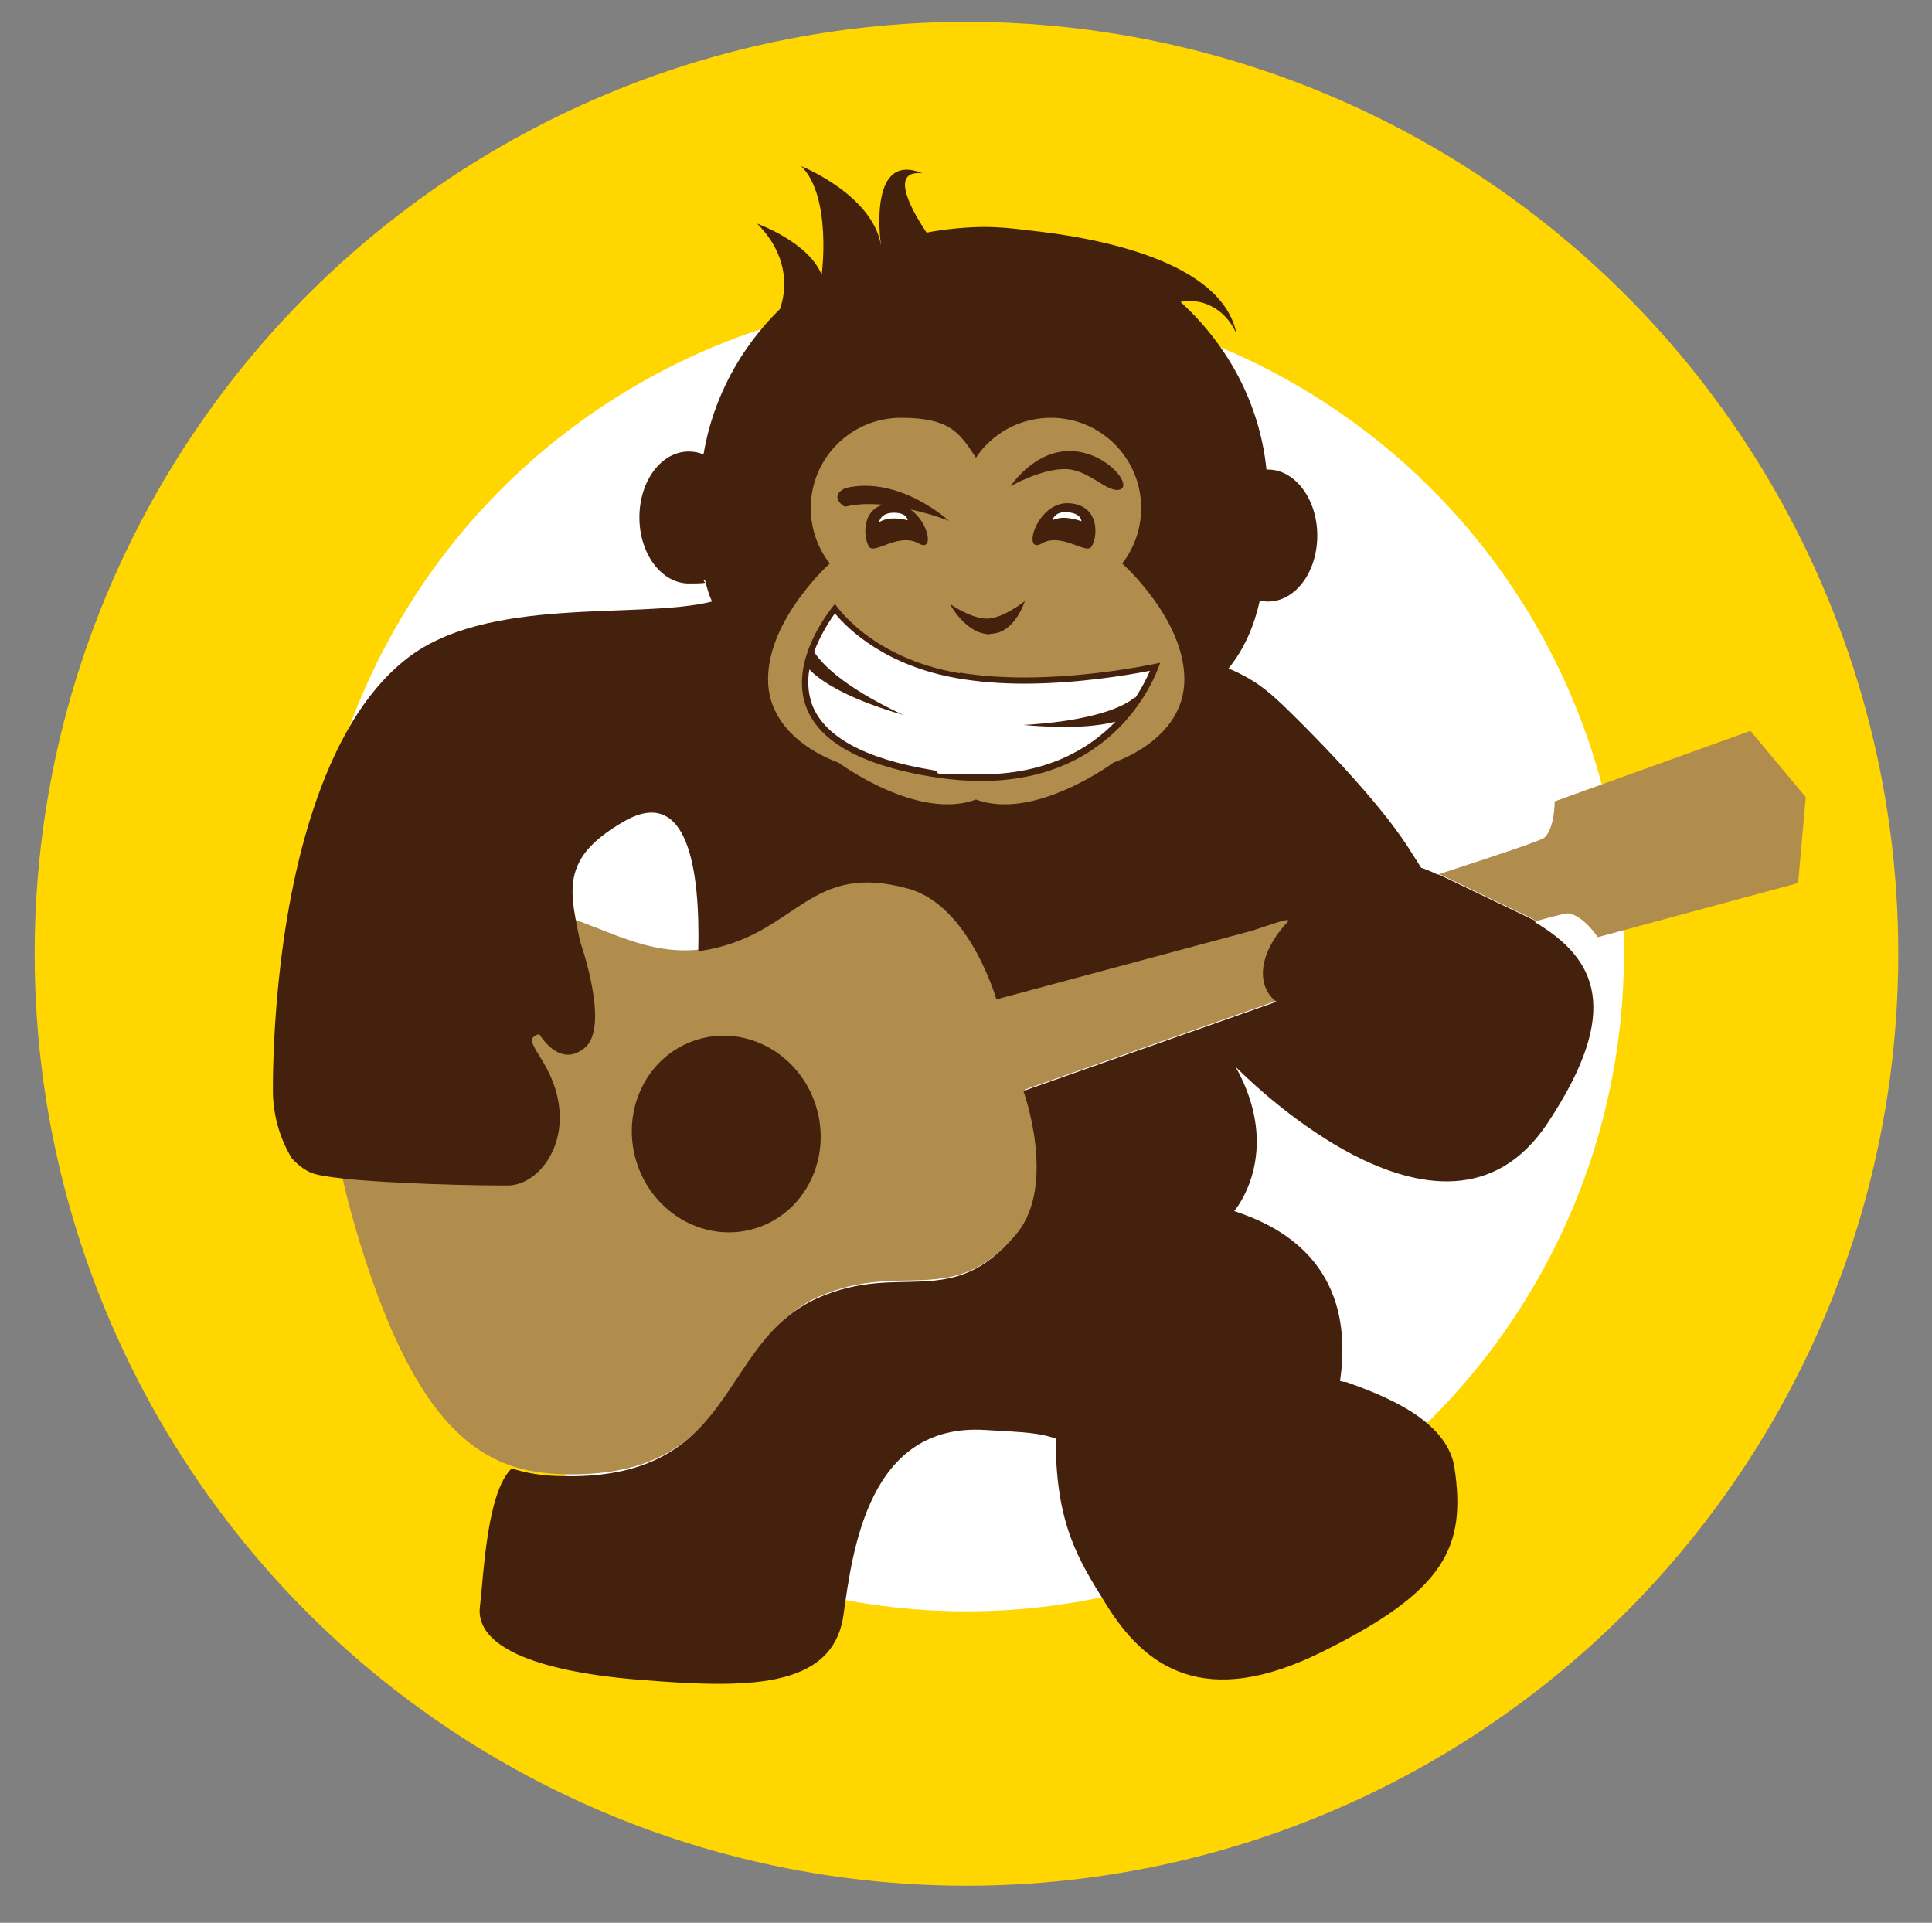
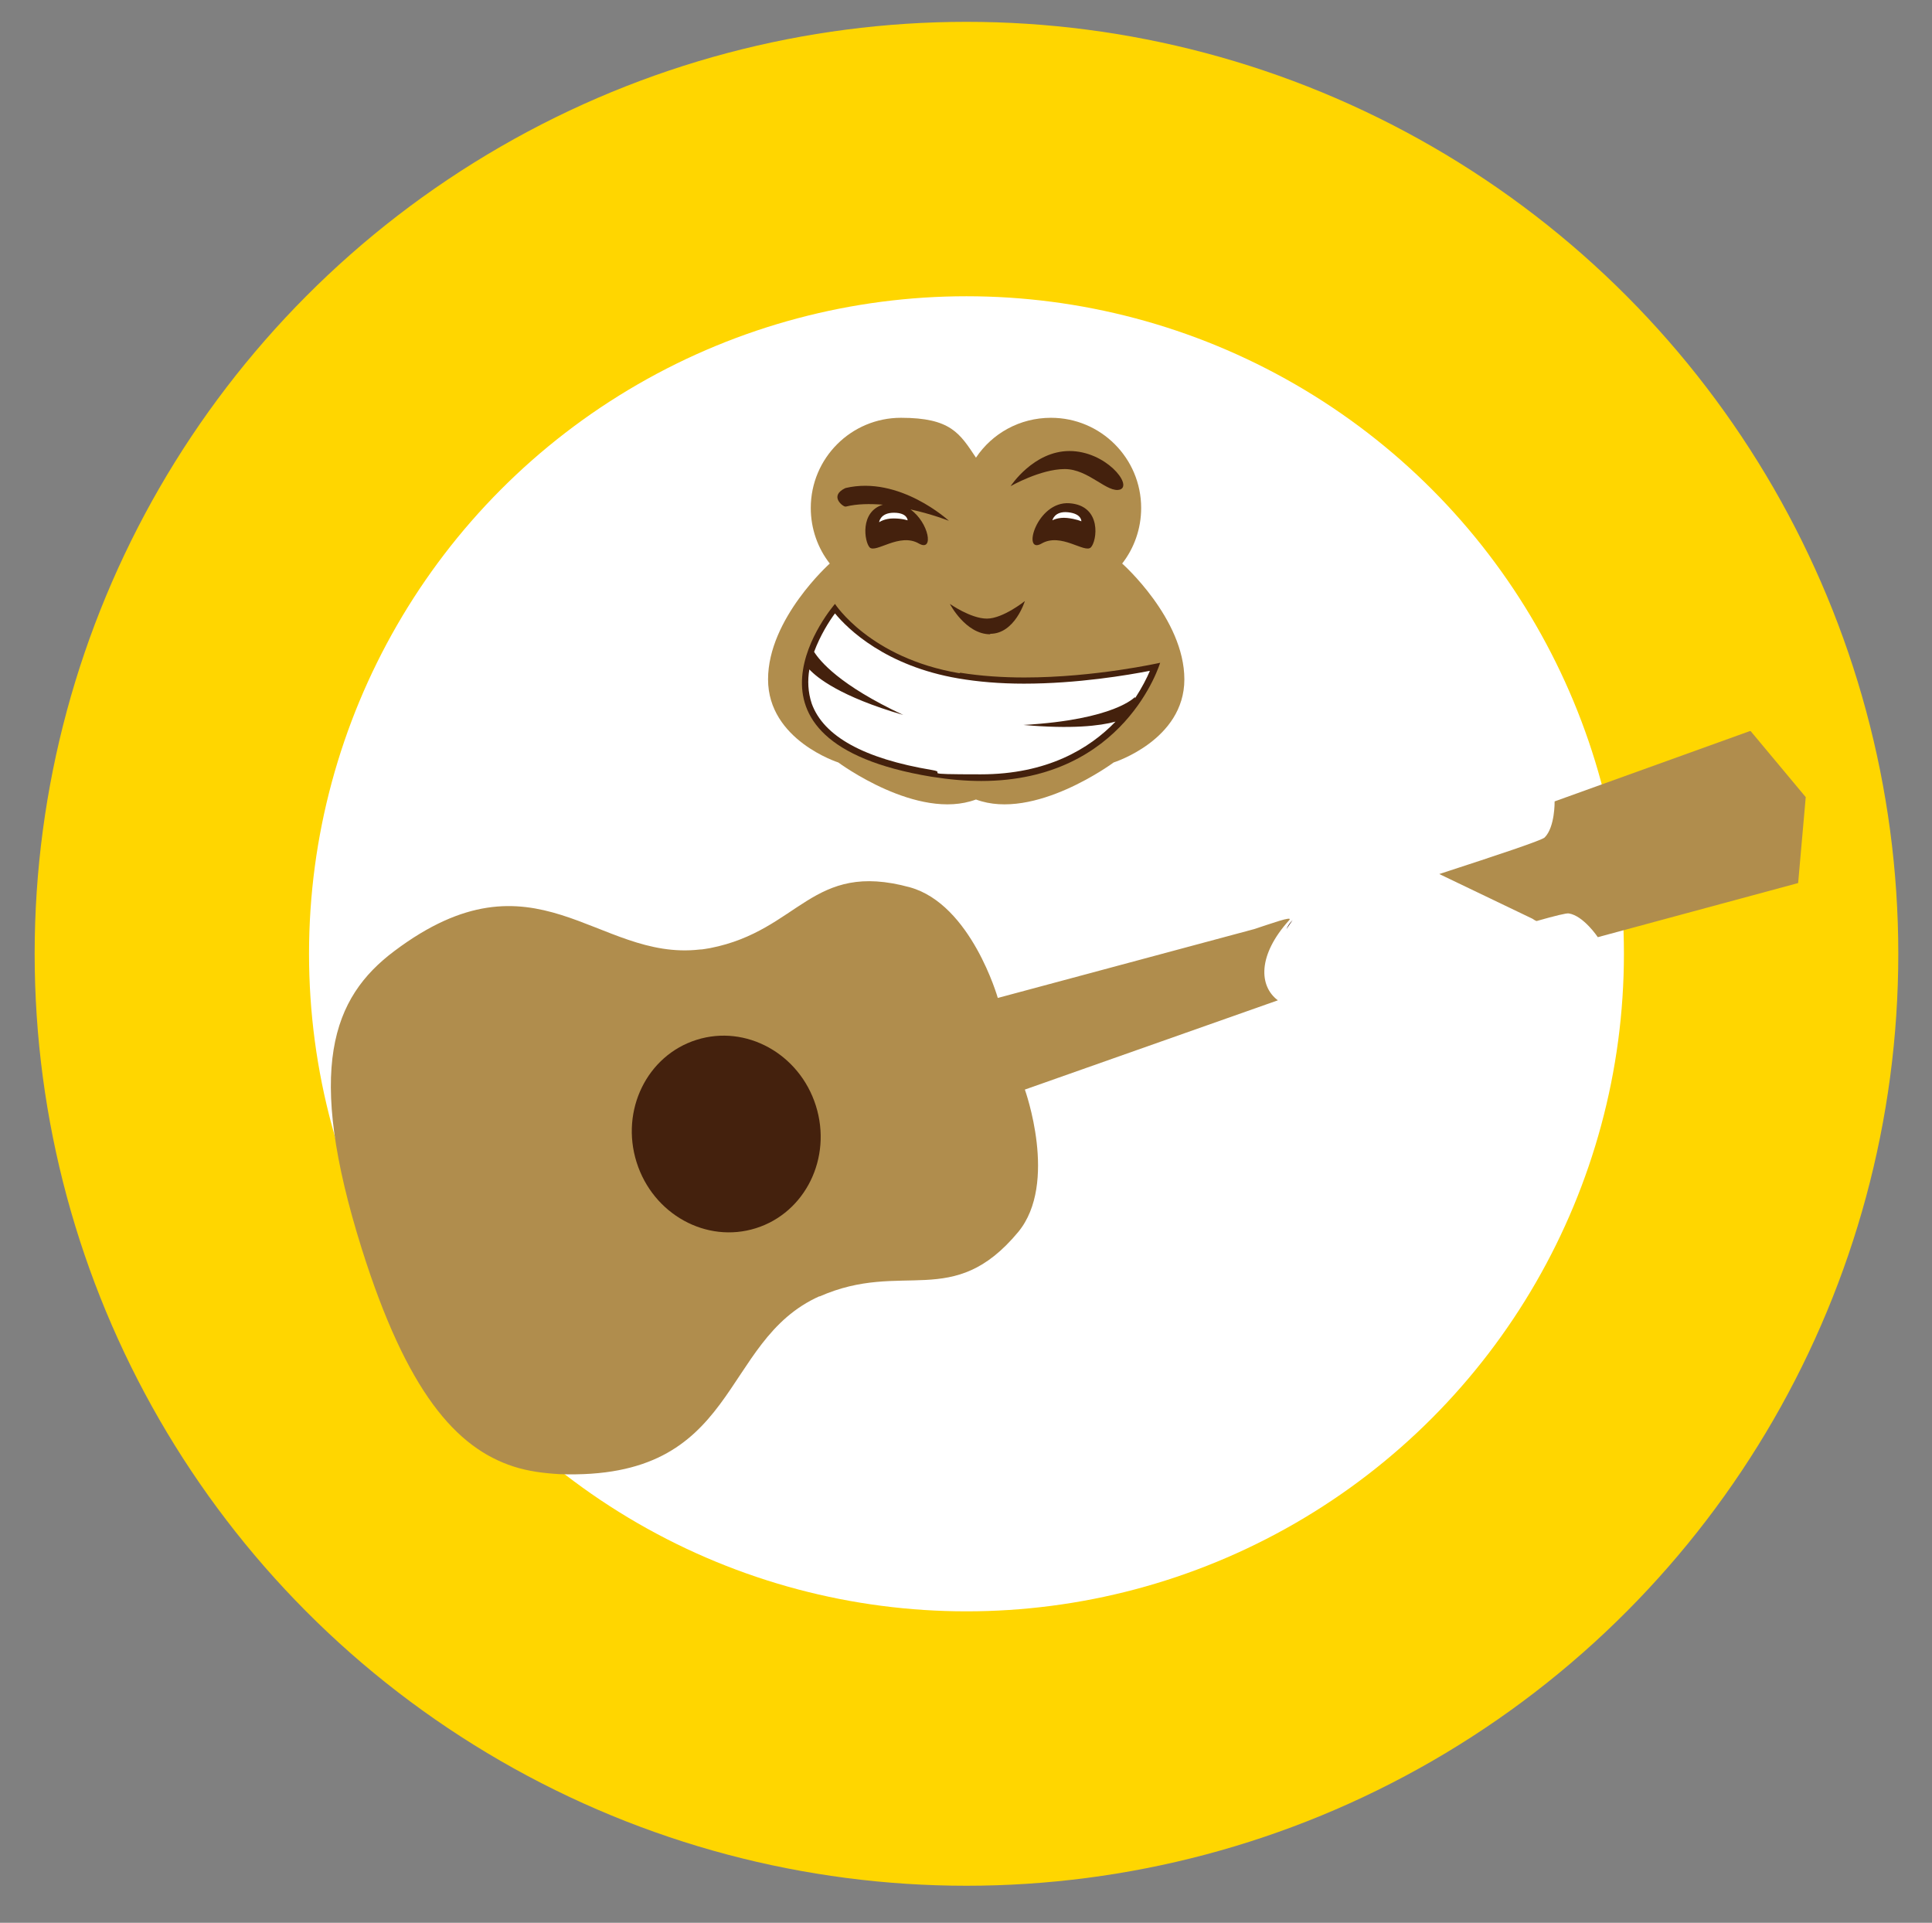
<svg xmlns="http://www.w3.org/2000/svg" xmlns:ns1="http://www.inkscape.org/namespaces/inkscape" xmlns:ns2="http://sodipodi.sourceforge.net/DTD/sodipodi-0.dtd" version="1.1" viewBox="0 0 407 405">
  <rect x="0" y="0" width="407" height="405" fill="#808080" stroke="none" />
  <defs>
    <style>
      .st0 {
        fill: #b08d4d;
      }

      .st1 {
        fill: #44210d;
      }

      .st2 {
        fill: #fff;
      }

      .st3 {
        fill: #ffd600;
      }
    </style>
  </defs>
  <g id="svg4503" ns1:export-filename="/Users/johnking/Dropbox/Logo Art/Raw Logo Art/Canada Logo.png" ns1:export-xdpi="300" ns1:export-ydpi="300">
    <ns2:namedview id="base" bordercolor="#666666" borderopacity="1.0" ns1:current-layer="layer1" ns1:cx="340.02884" ns1:cy="469.03808" ns1:document-rotation="0" ns1:document-units="px" ns1:pageopacity="0.0" ns1:pageshadow="2" ns1:window-height="1027" ns1:window-maximized="1" ns1:window-width="1920" ns1:window-x="0" ns1:window-y="25" ns1:zoom="0.41860169" pagecolor="#ffffff" showgrid="false" />
    <g id="layer1" ns1:groupmode="layer" ns1:label="Layer 1">
      <g id="g5283">
        <circle id="path5313" class="st3" cx="203.6" cy="200.9" r="196.3" />
        <circle id="circle77" class="st2" cx="203.6" cy="200.9" r="138.5" />
        <path id="path81" class="st1" d="M271,195.7l1.3-1.9c-.6.6-1,1.2-1.3,1.9Z" ns1:connector-curvature="0" />
        <path id="path85" class="st0" d="M368.6,154l-41.1,14.8s.1,5.4-2.1,7.6c-.6.6-9.6,3.6-22.2,7.7l19.6,9.4c.3.2.6.4.9.5,3.9-1.1,6.3-1.7,6.8-1.6,3.1.5,6.1,5,6.1,5l42.2-11.4,1.6-18.1-11.6-13.9Z" ns1:connector-curvature="0" />
        <g id="g89">
          <path id="path91" class="st0" d="M172.6,273.1c17.6-7.8,28.1,3,41.9-13.6,8.5-10.3,1.4-30,1.4-30l53.3-18.8c-4-3-4.3-9.5,2.4-16.9.9-1-4,.8-7.4,1.9l-54,14.5s-5.6-19.7-18.5-23.3c-20.8-5.7-23.2,9.1-42.1,12.8-.8.1-1.5.3-2.2.3-21.7,2.5-34.6-22-64.3.3-13.1,9.8-18.8,24.8-6.9,62.7,9.5,30.2,19.9,42,32,45.9,3.1,1,6.3,1.4,9.6,1.6,38.4,1.4,33.5-28,54.9-37.5h0Z" ns1:connector-curvature="0" />
        </g>
-         <path id="path129" class="st1" d="M323.6,194.1c-.3-.2-.6-.4-.9-.5l-19.6-9.4h-.3c-1.6-.8-2.7-1.2-3.4-1.4h0l-2.8-4.4c-2.9-4.5-9.1-12.6-22-25.6-6.5-6.5-9.2-9.2-15.8-12,3.4-4.2,5.4-9,6.6-14.3.6.1,1.1.2,1.7.2,5.8,0,10.4-6.2,10.4-13.9s-4.7-13.9-10.4-13.9-.2,0-.3,0c-1.4-13.8-8.1-26.2-18.1-35.3,5.5-1.1,10.1,2.5,11.8,6.8-3-15.5-29.5-20.4-44-21.9-3-.4-6.1-.7-9.2-.7s-8.2.4-12.1,1.2c-2.4-3.6-8.4-13.3-.9-12.5-11.1-4.6-9,13.1-8.7,15.2-1.8-10.7-16.8-16.7-16.8-16.7,6.5,6.5,4.3,22.9,4.3,22.9-2.7-6.9-13.6-10.8-13.6-10.8,8.8,8.8,4.8,17.9,4.8,17.9h.1c-8.4,8.2-14.2,18.8-16.2,30.7-1-.4-2-.6-3.1-.6-5.8,0-10.4,6.2-10.4,13.9s4.7,13.9,10.4,13.9,2.3-.3,3.4-.8c.4,1.6.8,3.1,1.5,4.6-15.5,3.9-47.9-1.5-64.9,12.5-9.7,7.9-15.9,20.7-20,34.1-8.1,26.6-7.6,56.1-7.6,57.3.2,4.9,1.6,9.5,4,13.4,1.1,1.2,2.4,2.3,4,3,4.7,2,31.3,2.7,39.9,2.7,0,0,1.4,0,1.7,0,5.8-.1,12.1-7.4,10.6-17.2-1.5-9.8-8.7-13.4-4.1-14.7,0,0,4.2,7.4,9.6,2.9,5.4-4.5-1-22.4-1-22.4-1.3-6.4-2.5-11.3-.6-15.8,1.3-3.2,4.2-6.2,9.7-9.4,13.7-8,16.2,10.3,15.8,27.2.7,0,1.5-.2,2.2-.3,18.9-3.7,21.3-18.6,42.1-12.8,12.9,3.6,18.5,23.3,18.5,23.3l54-14.5c3.4-1.1,8.2-2.9,7.4-1.9-6.7,7.3-6.4,13.9-2.4,16.9l-53.3,18.8s7.1,19.7-1.4,30c-13.8,16.6-24.3,5.8-41.9,13.6-21.5,9.5-16.5,38.9-54.9,37.5-3.3-.1-6.5-.6-9.6-1.6-5.3,5-5.9,22.7-6.7,29.1-1,8.2,11.2,13.6,33.4,15.4,22.2,1.8,41,2.3,43.2-13.7,1.9-13.6,5.3-40.4,29.8-38.9,8.8.5,11.3.6,14.9,1.8,0,18,4.7,25.4,10.6,34.9,8.1,13.1,20.6,22.6,46,9.8,25.5-12.7,29.9-21.9,27.4-38.6-1.6-10.2-15.3-15.3-22.8-18-.4,0-.9-.1-1.3-.2h0c1.5-10.5,1-28.3-22.3-35.8,0,0,10.5-12.1.3-30.4,0,0,43.6,45.2,65.7,11.9,15.8-23.8,10.3-34.7-2.7-42.4h0Z" ns1:connector-curvature="0" />
        <ellipse id="ellipse131" class="st1" cx="152.9" cy="239" rx="19.8" ry="20.8" transform="translate(-64.7 56.9) rotate(-17.5)" />
        <g id="g133">
          <g id="g136">
            <path id="path138" class="st0" d="M236.4,118.7s13.1,11.6,13.1,24.4-14.9,17.5-14.9,17.5c0,0-16.7,12.4-29,7.8-12.3,4.6-29-7.8-29-7.8,0,0-14.8-4.7-14.8-17.5s13-24.4,13-24.4c-2.5-3.2-4-7.3-4-11.7,0-10.5,8.5-19,19-19s12.4,3.3,15.8,8.4c3.4-5.1,9.2-8.4,15.8-8.4,10.5,0,19,8.5,19,19,0,4.4-1.5,8.5-4,11.7h0Z" ns1:connector-curvature="0" />
          </g>
          <path id="path140" class="st1" d="M208.6,133.5c5.2,0,7.3-6.9,7.3-6.9,0,0-4.6,3.7-8,3.7s-7.8-3.1-7.8-3.1c0,0,3.3,6.4,8.5,6.4Z" ns1:connector-curvature="0" />
          <g id="g142">
            <path id="path144" class="st1" d="M202.1,141.8c-18.9-3.2-26.2-14.6-26.2-14.6,0,0-25.2,28.9,20.3,36.4,3.8.6,7.2.9,10.5.9,30.3,0,37.7-24.9,37.7-24.9,0,0-13.7,3.1-28.6,3.1-4.5,0-9.2-.3-13.5-1h0Z" ns1:connector-curvature="0" />
            <g id="g147">
              <path id="path149" class="st2" d="M242.2,141.4c-.6,1.4-1.6,3.4-3.1,5.7v-.3s-4.2,4.8-23.5,5.9c10.1.9,16.1.2,19.4-.7-5.5,5.7-14.4,11.1-28.4,11.1s-6.7-.3-10.2-.9c-14.4-2.4-22.9-7.1-25.4-14-.8-2.4-.9-4.9-.5-7.2,1.6,1.7,6.4,5.7,19.8,9.6-13.5-6.3-17.6-11.4-18.8-13.3,1.3-3.5,3.2-6.5,4.4-8.1,2.7,3.3,10.7,11.1,26,13.7,4.1.7,8.7,1.1,13.8,1.1,11.3,0,21.9-1.8,26.5-2.7h0Z" ns1:connector-curvature="0" />
            </g>
          </g>
          <g id="g151">
            <g id="g153">
              <path id="path155" class="st1" d="M219.4,114.5c4.1-2.4,9.1,2.1,10.4.8,1.3-1.3,2.4-8.8-4.5-9.3-6.9-.5-10.1,10.9-5.9,8.5h0Z" ns1:connector-curvature="0" />
              <path id="path157" class="st1" d="M236,103.1c2.6-1-3.1-8.1-10.7-8.1s-12.4,7.4-12.4,7.4c0,0,6.3-3.6,11.4-3.6s9,5.2,11.7,4.3Z" ns1:connector-curvature="0" />
            </g>
            <g id="g159">
              <path id="path161" class="st1" d="M178.2,106.7c2.4-.6,5.1-.6,7.8-.4-4.9,1.5-3.9,7.8-2.8,9,1.3,1.3,6.3-3.2,10.4-.8,3.2,1.8,2.1-4.4-1.8-7.2,4.6,1,8.1,2.4,8.1,2.4,0,0-10.4-9.6-21.8-6.9-3.6,1.7-.4,4,0,3.9Z" ns1:connector-curvature="0" />
              <path id="path163" class="st2" d="M188.3,108c2.9,0,2.9,1.6,2.9,1.6,0,0-1.1-.4-3-.4s-3,.8-3,.8c0,0,.2-2,3.1-2h0Z" ns1:connector-curvature="0" />
              <path id="path165" class="st2" d="M225,107.9c2.9.3,2.8,1.9,2.8,1.9,0,0-1.1-.5-3-.7s-3.1.5-3.1.5c0,0,.4-2,3.3-1.7Z" ns1:connector-curvature="0" />
            </g>
          </g>
        </g>
      </g>
    </g>
  </g>
</svg>